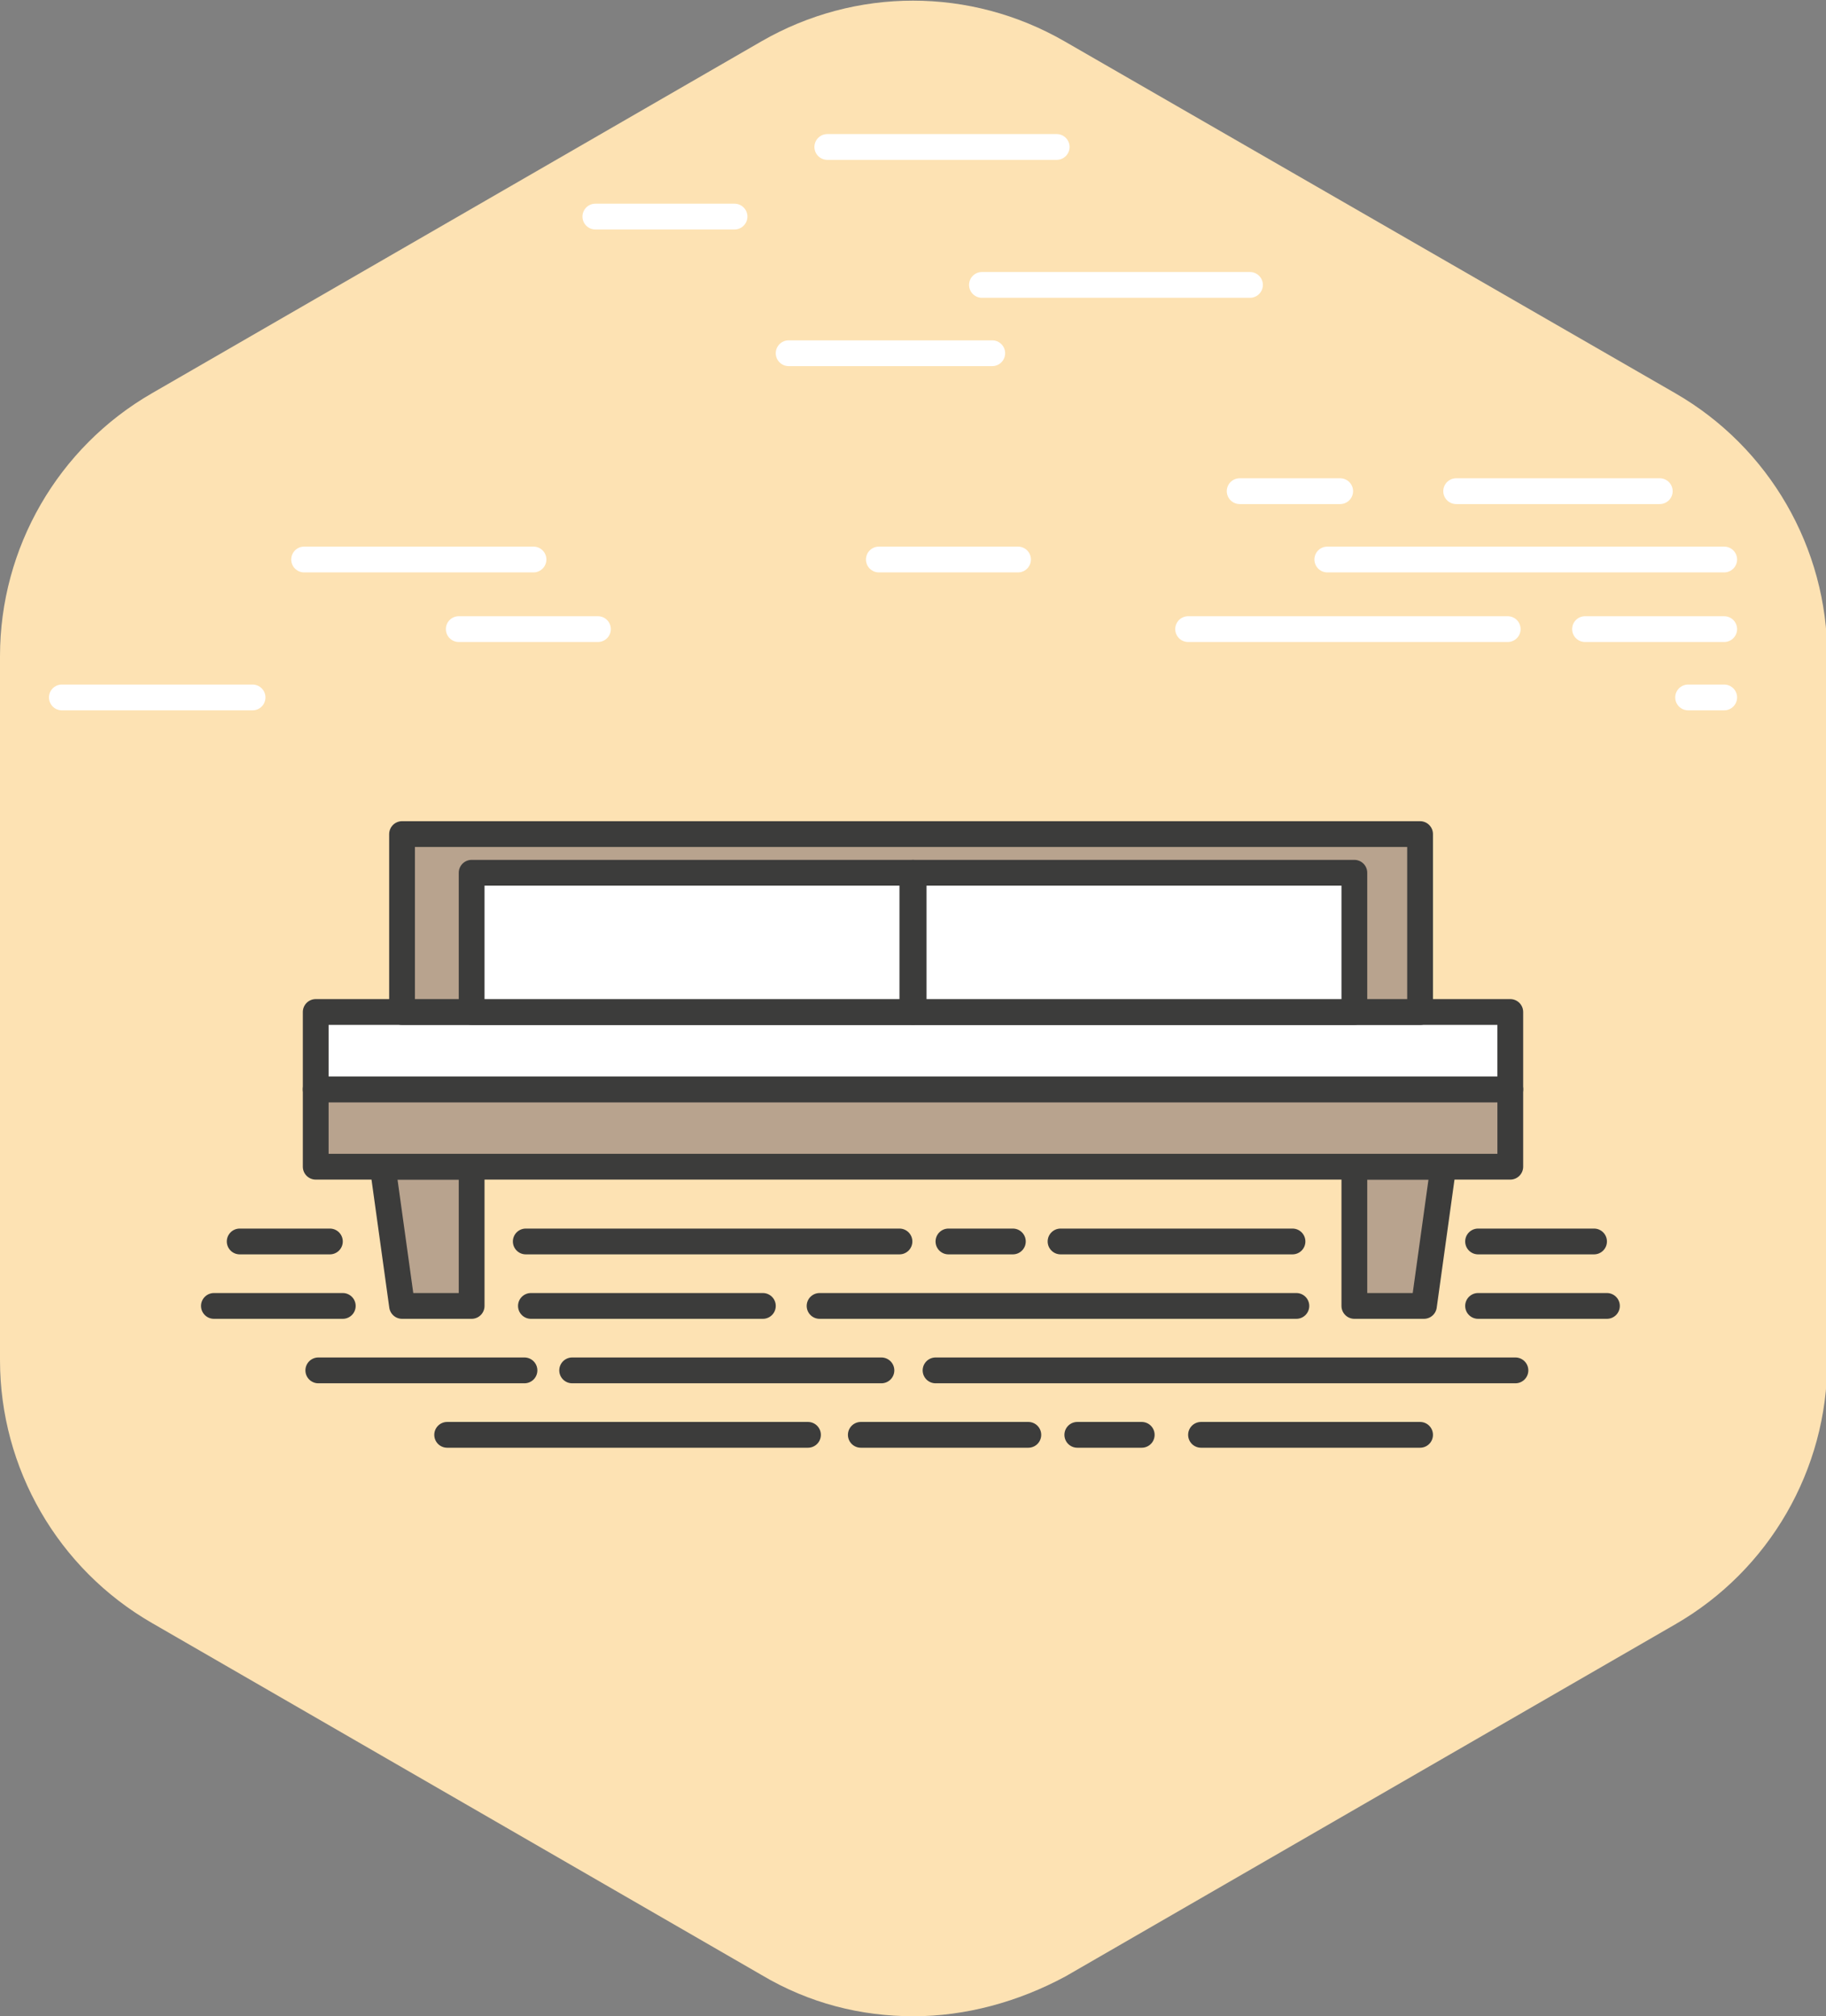
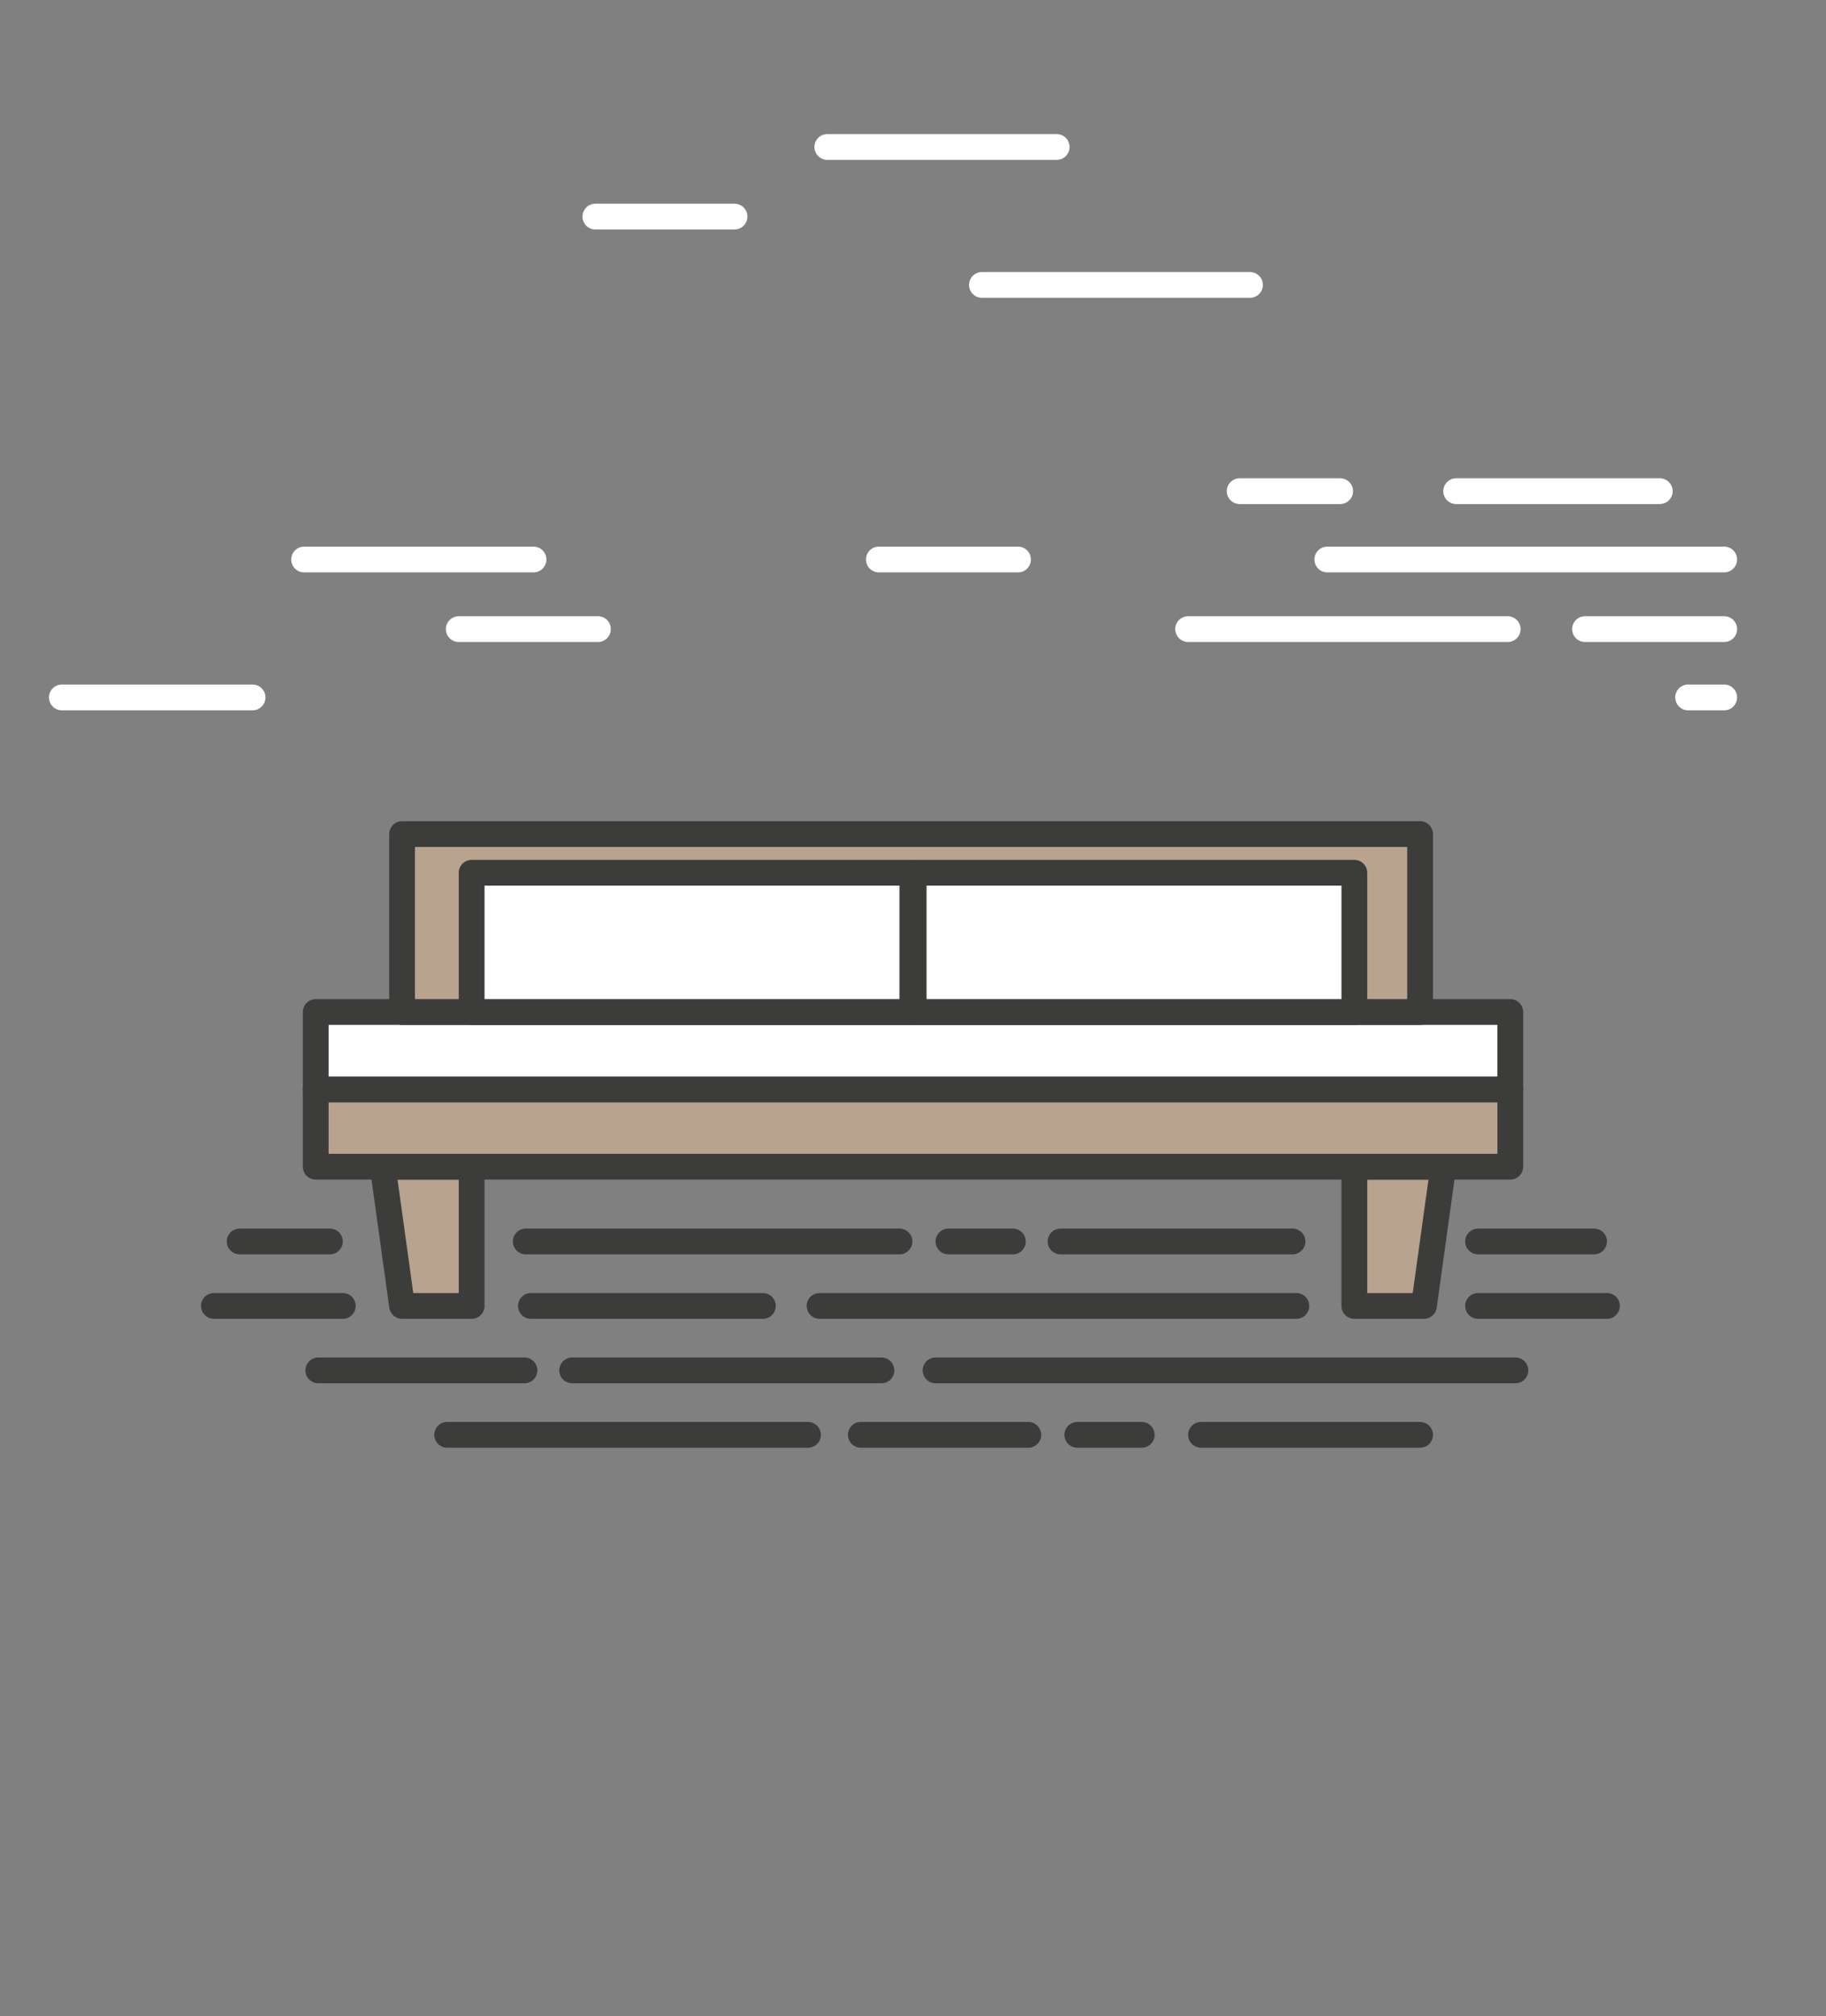
<svg xmlns="http://www.w3.org/2000/svg" version="1.1" id="Vrstva_1" x="0px" y="0px" width="141.7px" height="156.4px" viewBox="0 0 141.7 156.4" style="enable-background:new 0 0 141.7 156.4;" xml:space="preserve">
  <rect x="0" y="0" width="141.7" height="156.4" fill="#808080" stroke="none" />
  <style type="text/css">

	.st0{fill:#B8A38E;stroke:#3C3C3B;stroke-width:2;stroke-linecap:round;stroke-linejoin:round;stroke-miterlimit:10;}
	.st1{fill:none;stroke:#FFFFFF;stroke-width:2;stroke-linecap:round;stroke-linejoin:round;stroke-miterlimit:10;}
	.st2{fill:none;stroke:#3C3C3B;stroke-width:2;stroke-linecap:round;stroke-linejoin:round;stroke-miterlimit:10;}
	.st3{fill:#FFFFFF;stroke:#3C3C3B;stroke-width:2;stroke-linecap:round;stroke-linejoin:round;stroke-miterlimit:10;}
	.st4{fill:#FDE2B3;}

</style>
  <g>
    <g>
      <g>
-         <path class="st4" d="M70.9,156.4c-4.1,0-8.1-1-11.8-3.2l-47.3-27.3C4.5,121.7,0,113.9,0,105.5V50.9c0-8.4,4.5-16.2,11.8-20.4     L59.1,3.2c7.3-4.2,16.2-4.2,23.5,0L130,30.5c7.3,4.2,11.8,12,11.8,20.4v54.7c0,8.4-4.5,16.2-11.8,20.4l-47.3,27.3     C79,155.3,74.9,156.4,70.9,156.4z" />
-       </g>
+         </g>
      <line class="st1" x1="113" y1="38.1" x2="128.8" y2="38.1" />
      <line class="st1" x1="103" y1="43.4" x2="133.8" y2="43.4" />
      <line class="st1" x1="123" y1="48.8" x2="133.8" y2="48.8" />
      <line class="st1" x1="131" y1="54.1" x2="133.8" y2="54.1" />
      <g>
        <g>
          <g>
            <polygon class="st0" points="29.7,90.5 31.2,101.3 36.6,101.3 36.6,90.5      " />
            <polygon class="st0" points="112,90.5 110.5,101.3 105.1,101.3 105.1,90.5      " />
          </g>
          <rect x="24.5" y="84.5" class="st0" width="92.7" height="6" />
          <rect x="24.5" y="78.5" class="st3" width="92.7" height="6" />
        </g>
        <line class="st2" x1="78.6" y1="96.3" x2="73.6" y2="96.3" />
        <line class="st2" x1="100.3" y1="96.3" x2="82.3" y2="96.3" />
        <line class="st2" x1="69.8" y1="96.3" x2="40.8" y2="96.3" />
        <line class="st2" x1="123.7" y1="96.3" x2="114.7" y2="96.3" />
        <line class="st2" x1="63.6" y1="101.3" x2="100.6" y2="101.3" />
        <line class="st2" x1="114.7" y1="101.3" x2="124.7" y2="101.3" />
        <line class="st2" x1="25.6" y1="96.3" x2="18.6" y2="96.3" />
        <line class="st2" x1="16.6" y1="101.3" x2="26.6" y2="101.3" />
        <line class="st2" x1="24.7" y1="106.3" x2="40.7" y2="106.3" />
        <line class="st2" x1="41.2" y1="101.3" x2="59.2" y2="101.3" />
        <line class="st2" x1="44.4" y1="106.3" x2="68.4" y2="106.3" />
        <line class="st2" x1="72.6" y1="106.3" x2="117.6" y2="106.3" />
        <line class="st2" x1="34.7" y1="111.3" x2="62.7" y2="111.3" />
        <line class="st2" x1="93.2" y1="111.3" x2="110.2" y2="111.3" />
        <line class="st2" x1="83.6" y1="111.3" x2="88.6" y2="111.3" />
        <line class="st2" x1="66.8" y1="111.3" x2="79.8" y2="111.3" />
      </g>
      <line class="st1" x1="96.2" y1="38.1" x2="104" y2="38.1" />
      <line class="st1" x1="68.2" y1="43.4" x2="79" y2="43.4" />
      <line class="st1" x1="92.2" y1="48.8" x2="117" y2="48.8" />
      <line class="st1" x1="23.6" y1="43.4" x2="41.4" y2="43.4" />
      <line class="st1" x1="35.6" y1="48.8" x2="46.4" y2="48.8" />
      <line class="st1" x1="64.2" y1="11.4" x2="82" y2="11.4" />
      <line class="st1" x1="46.2" y1="16.8" x2="57" y2="16.8" />
      <line class="st1" x1="76.2" y1="22.1" x2="97" y2="22.1" />
-       <line class="st1" x1="61.2" y1="27.4" x2="77" y2="27.4" />
      <line class="st1" x1="4.8" y1="54.1" x2="19.6" y2="54.1" />
      <rect x="31.2" y="64.7" class="st0" width="79" height="13.8" />
      <rect x="36.6" y="67.7" class="st3" width="34.2" height="10.8" />
      <rect x="70.9" y="67.7" class="st3" width="34.2" height="10.8" />
    </g>
  </g>
</svg>